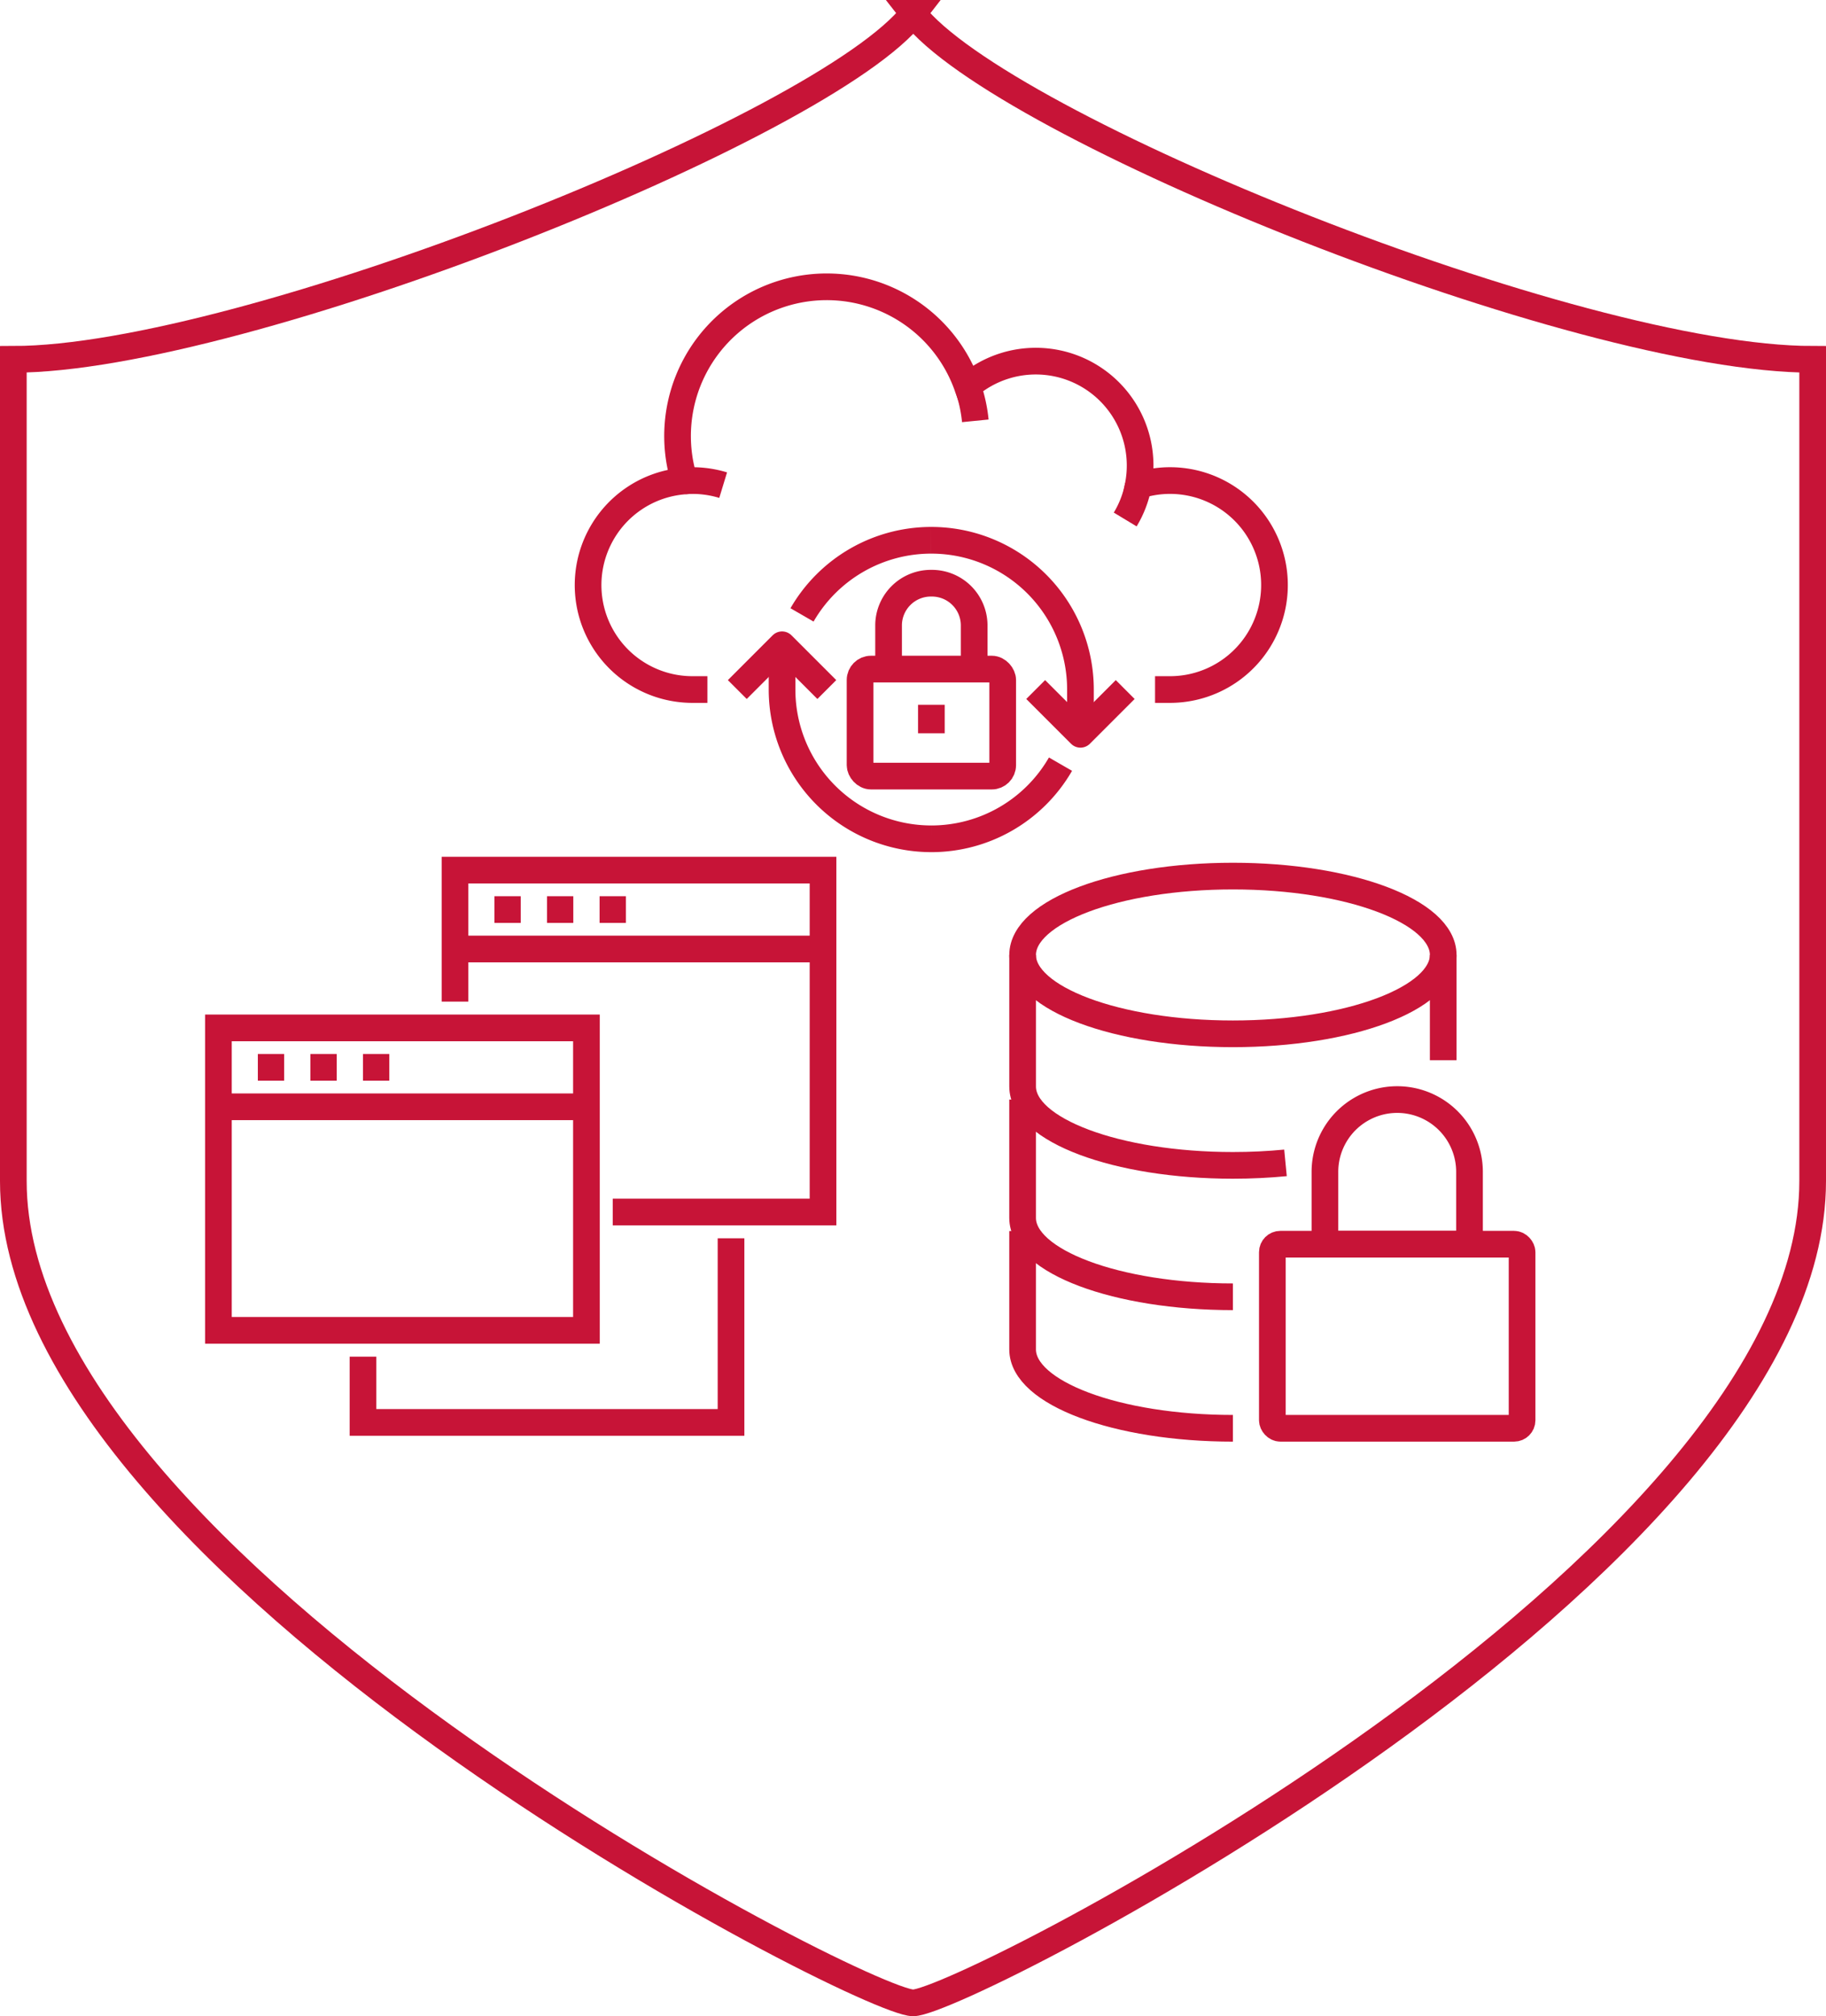
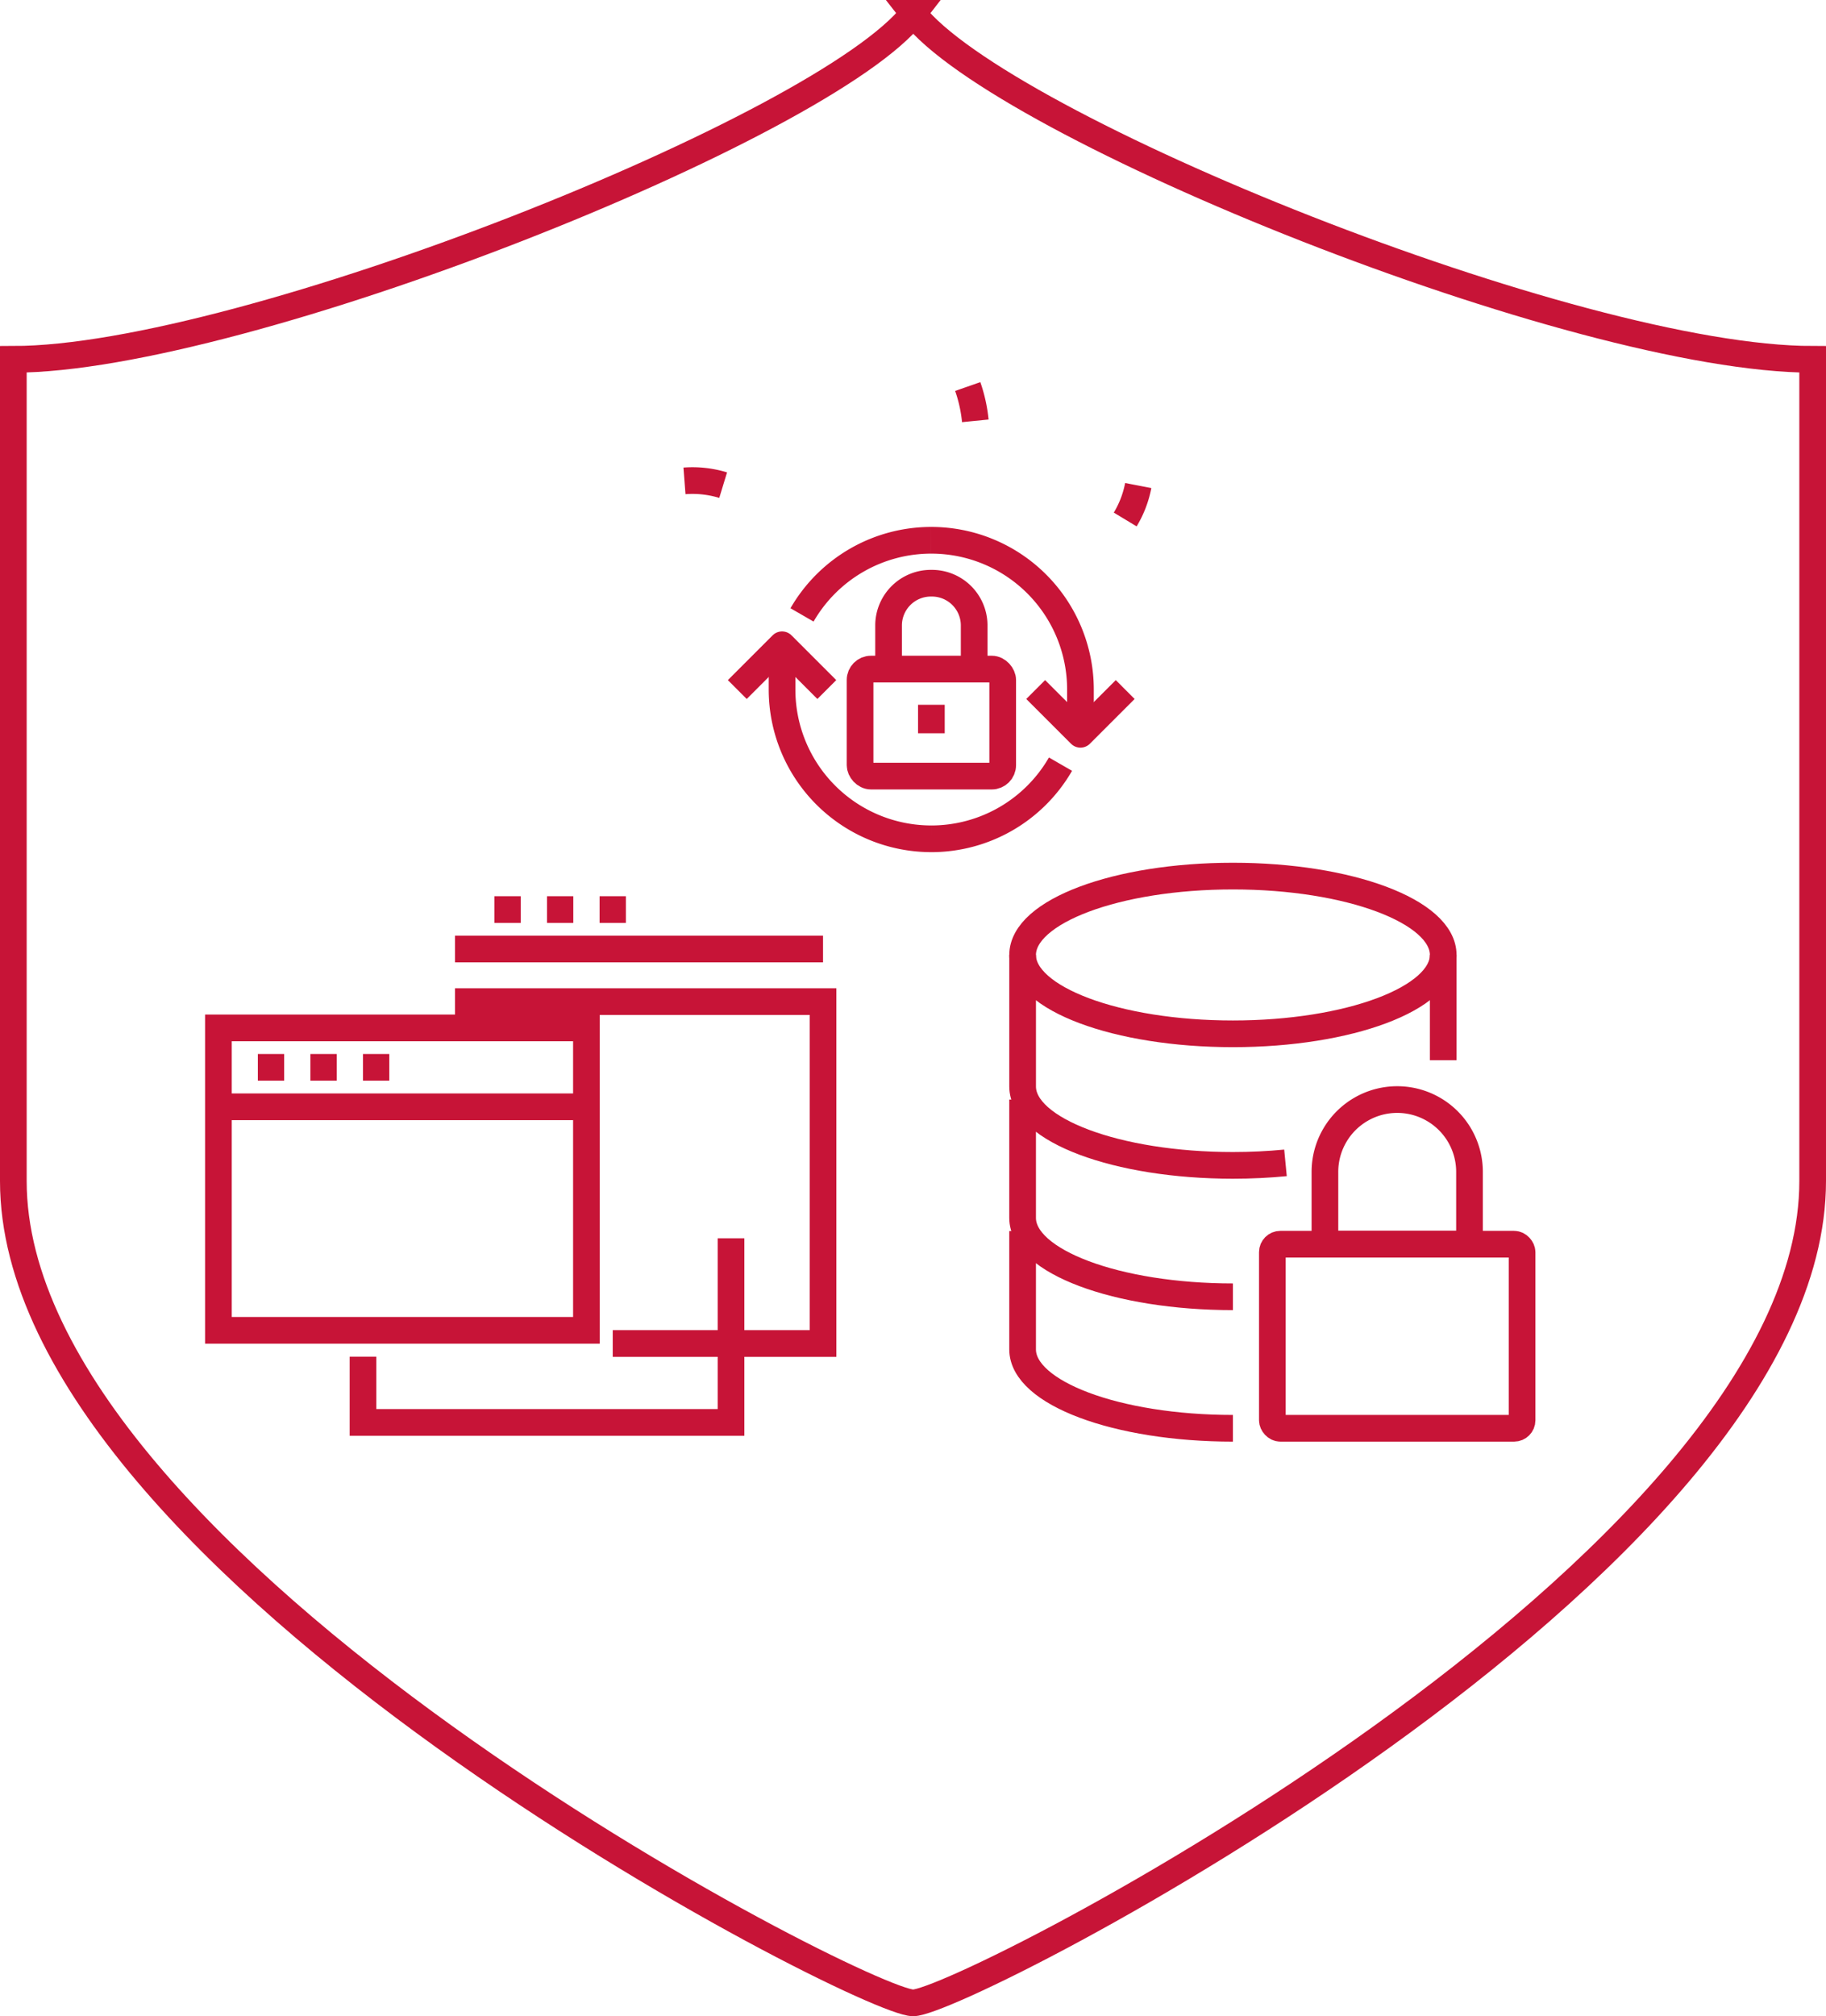
<svg xmlns="http://www.w3.org/2000/svg" width="136.908" height="151.105" viewBox="0 0 136.908 151.105">
  <g transform="translate(-485.528 -9493.243)">
    <rect width="18.724" height="13.797" rx="0.599" transform="translate(580.925 9586.491)" fill="none" stroke="#c71437" stroke-miterlimit="10" stroke-width="2" />
    <path d="M584.867,9581.071a5.42,5.42,0,0,1,10.84,0v5.42h-10.84Z" fill="none" stroke="#c71437" stroke-miterlimit="10" stroke-width="2" />
    <path d="M593.736,9572.7v-7.885c0-3.266-7.06-5.912-15.768-5.912s-15.767,2.646-15.767,5.912v9.855c0,3.265,7.059,5.913,15.767,5.913,1.361,0,2.682-.065,3.942-.187" fill="none" stroke="#c71437" stroke-miterlimit="10" stroke-width="2" />
    <path d="M562.2,9564.811c0,3.266,7.059,5.913,15.767,5.913s15.768-2.647,15.768-5.913" fill="none" stroke="#c71437" stroke-miterlimit="10" stroke-width="2" />
    <path d="M562.2,9575.651v8.868c0,3.267,7.059,5.913,15.767,5.913" fill="none" stroke="#c71437" stroke-miterlimit="10" stroke-width="2" />
    <path d="M562.2,9585.506v8.869c0,3.266,7.059,5.913,15.767,5.913" fill="none" stroke="#c71437" stroke-miterlimit="10" stroke-width="2" />
-     <path d="M519.643,9568.31v-9.854h27.593v25.622H531.469" fill="none" stroke="#c71437" stroke-miterlimit="10" stroke-width="2" />
+     <path d="M519.643,9568.31h27.593v25.622H531.469" fill="none" stroke="#c71437" stroke-miterlimit="10" stroke-width="2" />
    <rect width="27.593" height="22.666" transform="translate(501.904 9570.28)" fill="none" stroke="#c71437" stroke-miterlimit="10" stroke-width="2" />
    <path d="M540.338,9586.048v13.8H512.744v-4.928" fill="none" stroke="#c71437" stroke-miterlimit="10" stroke-width="2" />
    <line x2="1.971" transform="translate(522.599 9561.411)" fill="none" stroke="#c71437" stroke-miterlimit="10" stroke-width="2" />
    <line x2="1.971" transform="translate(526.541 9561.411)" fill="none" stroke="#c71437" stroke-miterlimit="10" stroke-width="2" />
    <line x2="1.971" transform="translate(530.483 9561.411)" fill="none" stroke="#c71437" stroke-miterlimit="10" stroke-width="2" />
    <line x2="27.593" transform="translate(519.643 9564.367)" fill="none" stroke="#c71437" stroke-miterlimit="10" stroke-width="2" />
    <line x2="27.593" transform="translate(501.904 9576.193)" fill="none" stroke="#c71437" stroke-miterlimit="10" stroke-width="2" />
    <line x2="1.971" transform="translate(504.861 9573.236)" fill="none" stroke="#c71437" stroke-miterlimit="10" stroke-width="2" />
    <line x2="1.971" transform="translate(508.802 9573.236)" fill="none" stroke="#c71437" stroke-miterlimit="10" stroke-width="2" />
    <line x2="1.971" transform="translate(512.744 9573.236)" fill="none" stroke="#c71437" stroke-miterlimit="10" stroke-width="2" />
-     <path d="M572.13,9544.921h1.119a7.831,7.831,0,1,0-2.383-15.289,7.823,7.823,0,0,0-12.8-7.413,11.184,11.184,0,0,0-21.218,7.071,7.827,7.827,0,0,0,.6,15.631h1.119" fill="none" stroke="#c71437" stroke-miterlimit="10" stroke-width="2" />
    <path d="M558.086,9522.212a11.13,11.13,0,0,1,.568,2.571" fill="none" stroke="#c71437" stroke-miterlimit="10" stroke-width="2" />
    <path d="M570.87,9529.632a7.763,7.763,0,0,1-.977,2.545" fill="none" stroke="#c71437" stroke-miterlimit="10" stroke-width="2" />
    <path d="M536.848,9529.283a7.875,7.875,0,0,1,2.9.32" fill="none" stroke="#c71437" stroke-miterlimit="10" stroke-width="2" />
    <path d="M555.351,9533.735a11.186,11.186,0,0,1,11.186,11.186v3.356" fill="none" stroke="#c71437" stroke-linejoin="round" stroke-width="2" />
    <path d="M565.041,9550.514a11.183,11.183,0,0,1-9.69,5.595" fill="none" stroke="#c71437" stroke-linejoin="round" stroke-width="2" />
    <path d="M569.893,9544.922l-3.356,3.355-3.356-3.355" fill="none" stroke="#c71437" stroke-linejoin="round" stroke-width="2" />
    <path d="M555.351,9556.108a11.187,11.187,0,0,1-11.187-11.187v-3.355" fill="none" stroke="#c71437" stroke-linejoin="round" stroke-width="2" />
    <path d="M545.661,9539.328a11.182,11.182,0,0,1,9.689-5.593" fill="none" stroke="#c71437" stroke-linejoin="round" stroke-width="2" />
    <path d="M540.808,9544.922l3.356-3.356,3.356,3.356" fill="none" stroke="#c71437" stroke-linejoin="round" stroke-width="2" />
    <rect width="10.694" height="8.021" rx="0.819" transform="translate(550.013 9543.388)" fill="none" stroke="#c71437" stroke-linejoin="round" stroke-width="2" />
    <path d="M552.151,9543.388v-3.319a3.171,3.171,0,0,1,3.209-3.117h0a3.17,3.17,0,0,1,3.208,3.117v3.319" fill="none" stroke="#c71437" stroke-linejoin="round" stroke-width="2" />
    <line y2="2.139" transform="translate(555.36 9546.062)" fill="none" stroke="#c71437" stroke-linejoin="round" stroke-width="2" />
    <path d="M553.982,9494.243c6.558,8.5,49.7,25.931,67.454,25.931v61.588c0,28.953-63.688,61.587-67.436,61.587h-.018c-3.748,0-67.454-32.634-67.454-61.587v-61.588c17.175,0,60.934-17.429,67.492-25.931Z" fill="none" stroke="#c71437" stroke-miterlimit="10" stroke-width="2" />
  </g>
</svg>